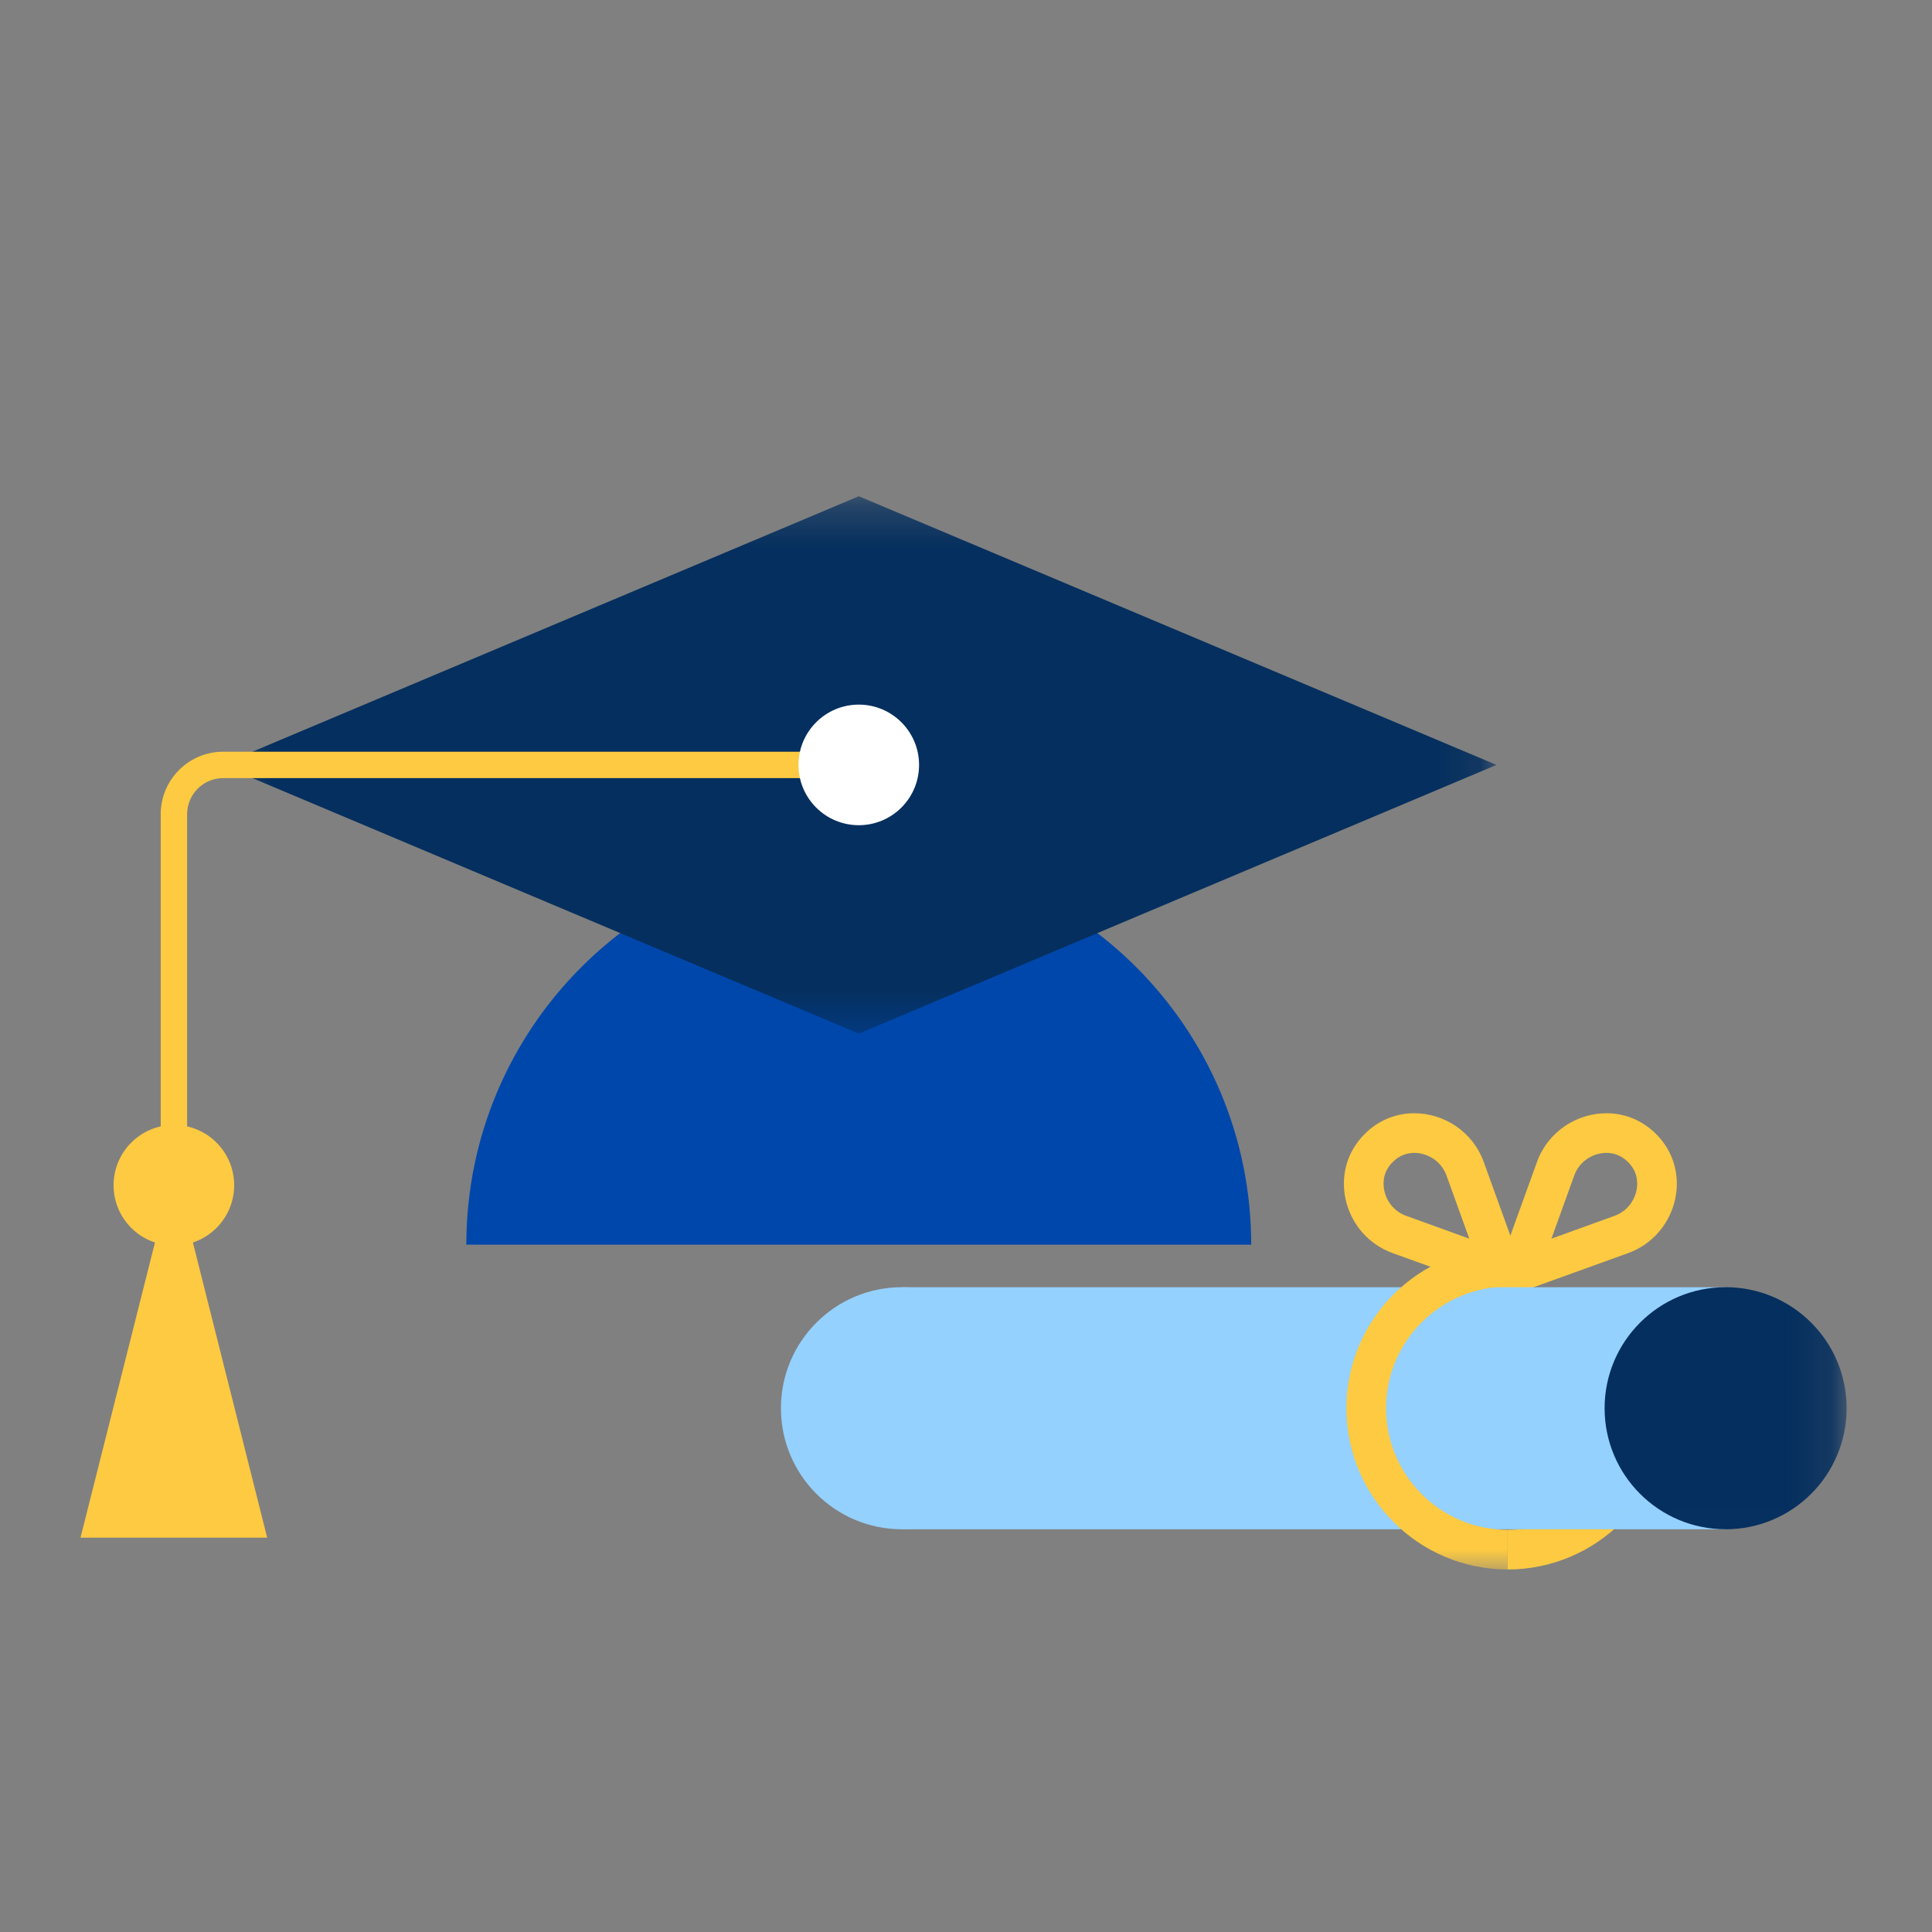
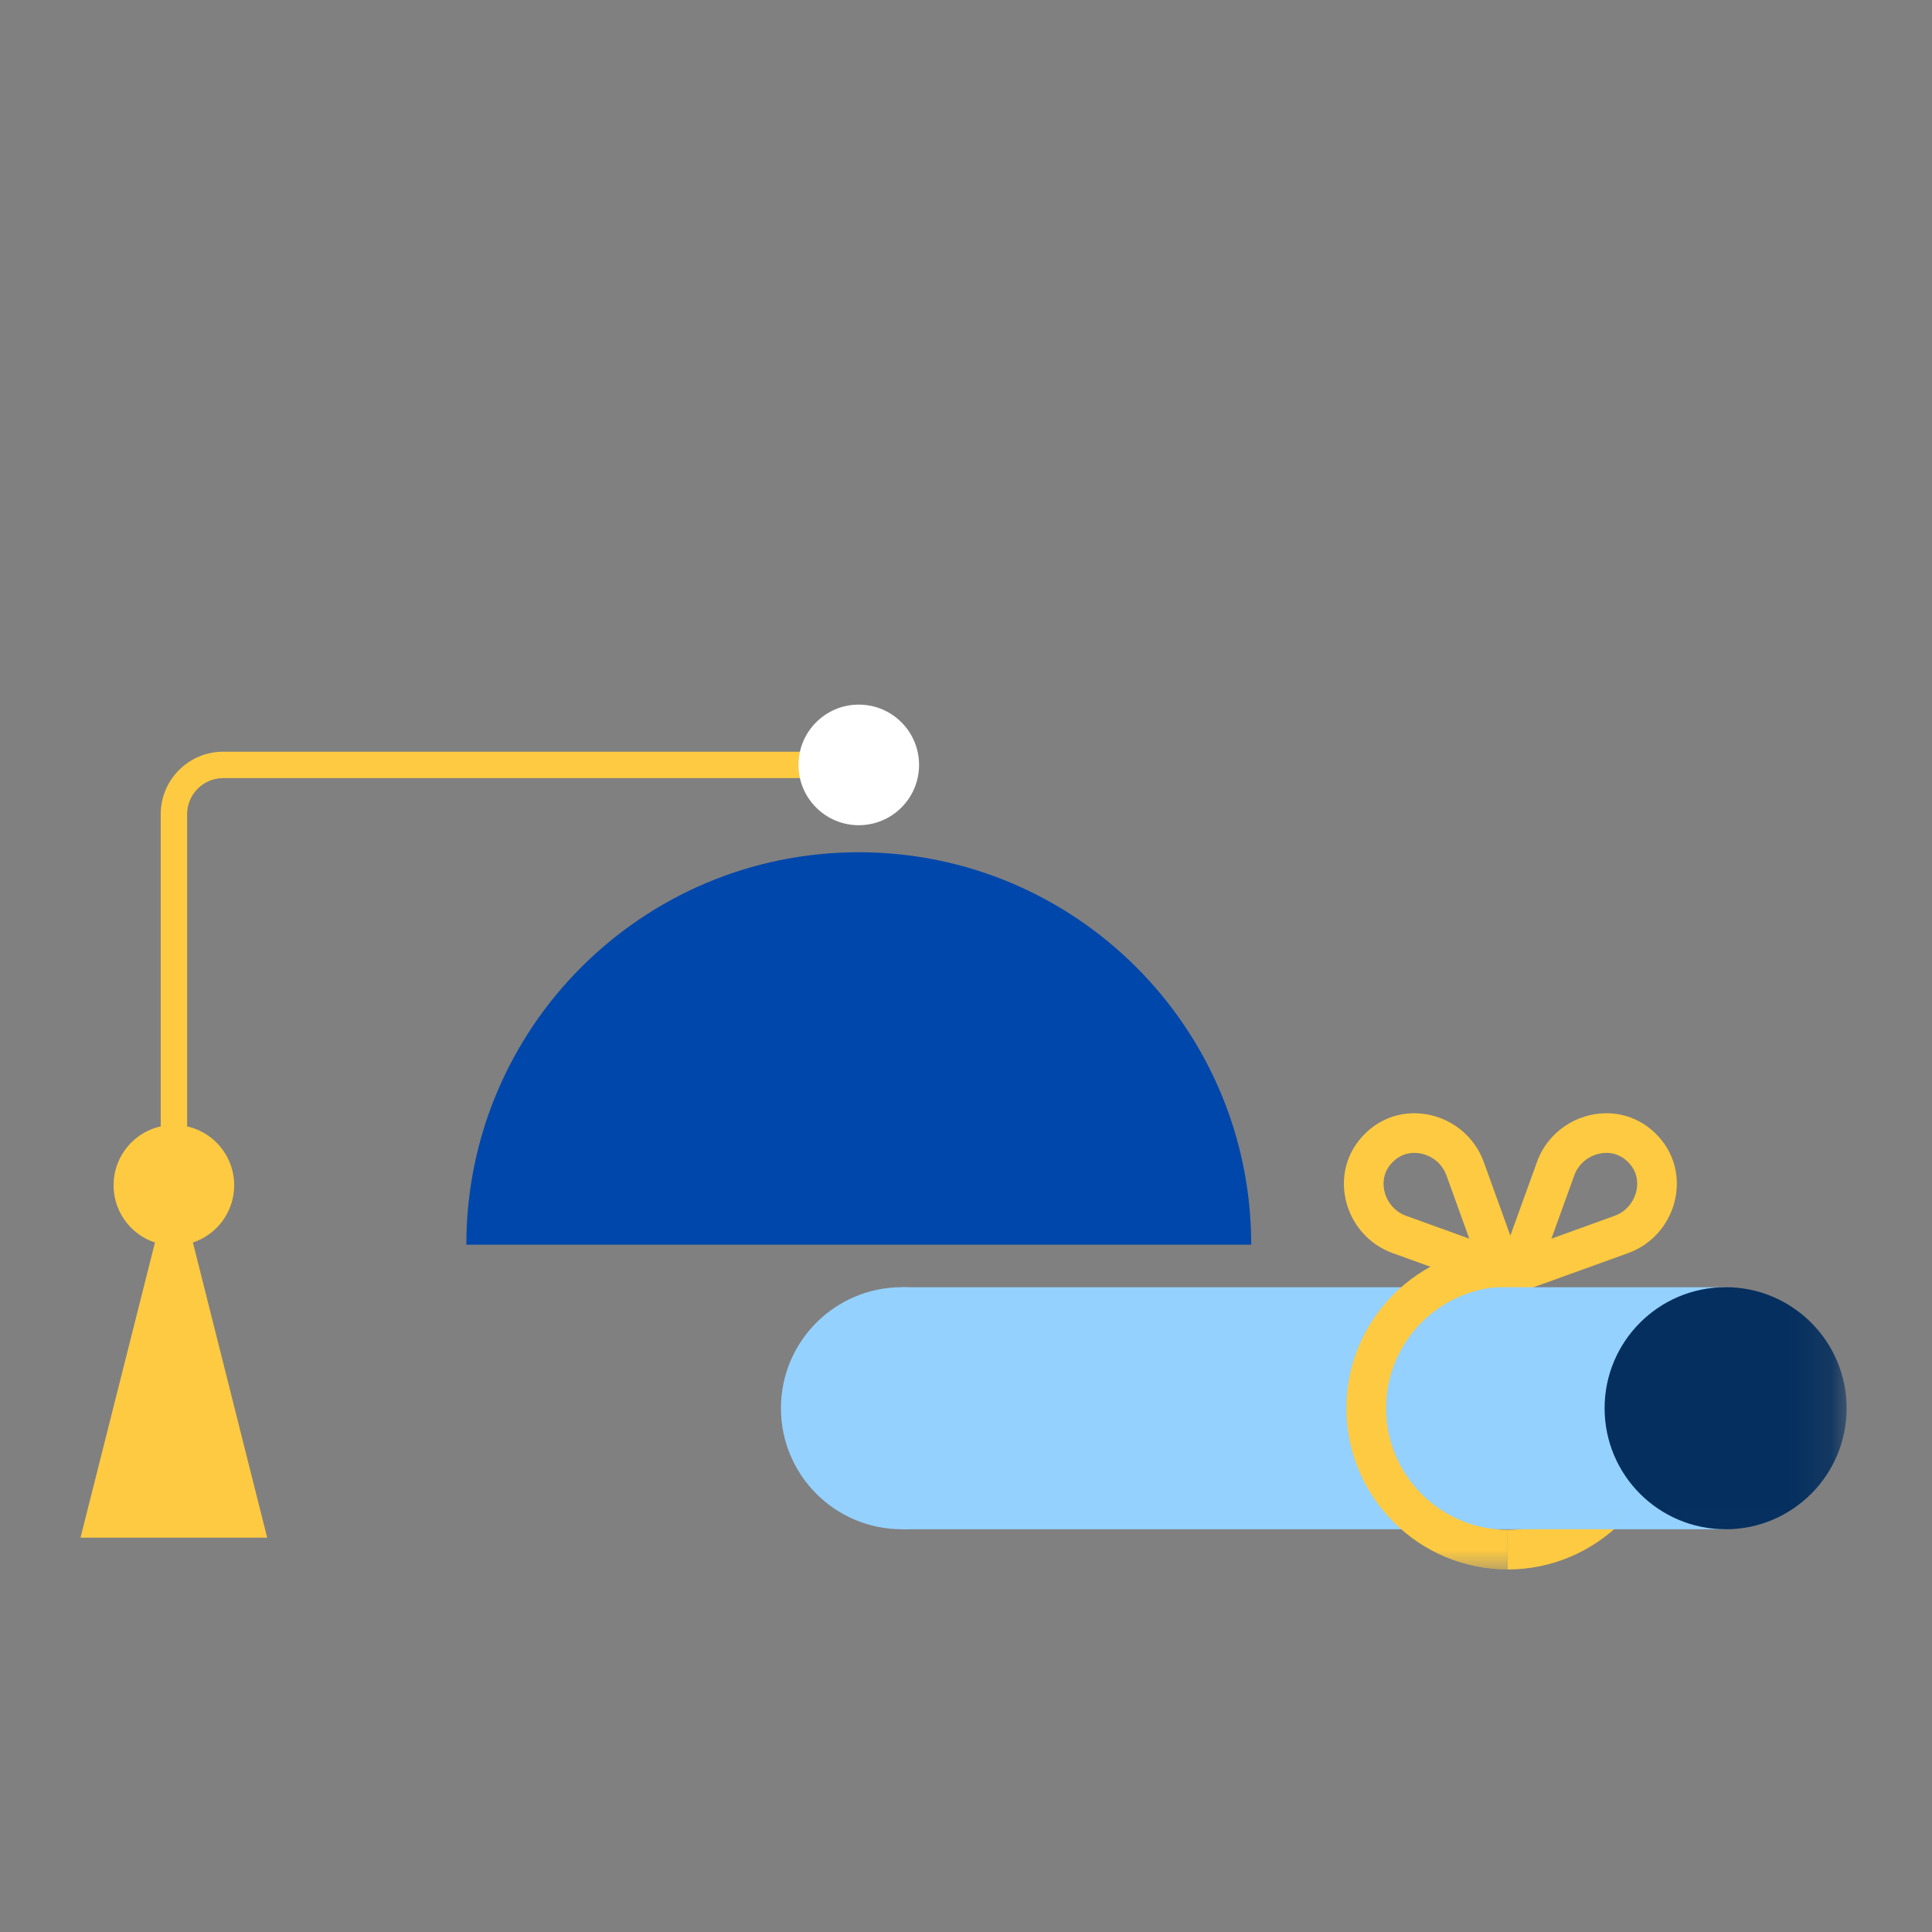
<svg xmlns="http://www.w3.org/2000/svg" xmlns:xlink="http://www.w3.org/1999/xlink" width="48px" height="48px" viewBox="0 0 48 48" version="1.1">
  <rect x="0" y="0" width="48" height="48" fill="#808080" stroke="none" />
  <title>icon/48/icon-student</title>
  <desc>Created with Sketch.</desc>
  <defs>
    <polygon id="path-1" points="0.209 0.261 31.896 0.261 31.896 13.612 0.209 13.612" />
    <polygon id="path-3" points="0 26.993 43.879 26.993 43.879 0.328 0 0.328" />
  </defs>
  <g id="icon/48/icon-student" stroke="none" stroke-width="1" fill="none" fill-rule="evenodd">
    <g transform="translate(2, 12)">
      <path d="M35.457,26.993 L35.457,26.008 C37.123,26.008 38.478,24.653 38.478,22.987 L39.463,22.987 C39.463,25.196 37.666,26.993 35.457,26.993" id="Fill-1" fill="#FDCA41" />
      <path d="M9.586,18.924 C9.586,13.539 13.951,9.174 19.336,9.174 C24.721,9.174 29.086,13.539 29.086,18.924" id="Fill-3" fill="#0047AB" />
      <g id="Group-7" transform="translate(3.284, 0.068)">
        <mask id="mask-2" fill="white">
          <use xlink:href="#path-1" />
        </mask>
        <g id="Clip-6" />
-         <polygon id="Fill-5" fill="#052F5E" mask="url(#mask-2)" points="16.053 13.612 0.209 6.936 16.053 0.261 31.896 6.936" />
      </g>
      <path d="M3.818,17.447 C3.818,18.275 3.148,18.945 2.32,18.945 C1.493,18.945 0.822,18.275 0.822,17.447 C0.822,16.62 1.493,15.949 2.32,15.949 C3.148,15.949 3.818,16.62 3.818,17.447" id="Fill-8" fill="#FDCA41" />
      <polygon id="Fill-10" fill="#FDCA41" points="4.638 26.203 6.56716418e-05 26.203 2.322 16.999" />
      <path d="M2.649,16.307 L1.993,16.307 L1.993,8.228 C1.993,7.372 2.689,6.676 3.545,6.676 L19.336,6.676 L19.336,7.332 L3.545,7.332 C3.051,7.332 2.649,7.734 2.649,8.228 L2.649,16.307 Z" id="Fill-12" fill="#FDCA41" />
      <path d="M20.244,7.004 C20.244,7.506 19.838,7.912 19.336,7.912 C18.834,7.912 18.428,7.506 18.428,7.004 C18.428,6.502 18.834,6.096 19.336,6.096 C19.838,6.096 20.244,6.502 20.244,7.004" id="Fill-14" fill="#FDCA41" />
      <path d="M20.834,7.004 C20.834,7.832 20.163,8.502 19.336,8.502 C18.509,8.502 17.838,7.832 17.838,7.004 C17.838,6.177 18.509,5.506 19.336,5.506 C20.163,5.506 20.834,6.177 20.834,7.004" id="Fill-16" fill="#FFFFFF" />
      <path d="M33.138,15.658 C32.733,15.658 32.324,15.797 31.987,16.097 C31.959,16.122 31.932,16.148 31.905,16.174 C31.878,16.201 31.852,16.228 31.828,16.256 C30.987,17.2 31.413,18.705 32.602,19.134 L36.144,20.413 L34.864,16.871 C34.588,16.107 33.868,15.658 33.138,15.658 M33.138,16.643 L33.138,16.643 C33.435,16.643 33.797,16.817 33.938,17.206 L34.504,18.774 L32.936,18.207 C32.671,18.112 32.47,17.889 32.4,17.612 C32.362,17.462 32.332,17.171 32.563,16.911 C32.576,16.897 32.588,16.884 32.602,16.871 C32.615,16.858 32.628,16.845 32.642,16.833 C32.817,16.676 33.009,16.643 33.138,16.643" id="Fill-18" fill="#FDCA41" />
      <path d="M37.911,15.658 C37.181,15.658 36.461,16.107 36.185,16.871 L34.905,20.413 L38.448,19.134 C39.636,18.705 40.062,17.2 39.222,16.256 C39.197,16.228 39.171,16.201 39.144,16.174 C39.117,16.148 39.09,16.122 39.062,16.097 C38.725,15.797 38.317,15.658 37.911,15.658 M37.911,16.643 C38.04,16.643 38.232,16.676 38.408,16.833 C38.421,16.845 38.434,16.858 38.448,16.871 C38.461,16.884 38.474,16.898 38.486,16.911 C38.717,17.171 38.688,17.462 38.65,17.612 C38.579,17.889 38.379,18.112 38.113,18.207 L36.545,18.774 L37.111,17.206 C37.252,16.817 37.614,16.643 37.911,16.643" id="Fill-20" fill="#FDCA41" />
      <path d="M23.415,22.987 C23.415,24.648 22.069,25.994 20.408,25.994 C18.748,25.994 17.402,24.648 17.402,22.987 C17.402,21.327 18.748,19.98 20.408,19.98 C22.069,19.98 23.415,21.327 23.415,22.987" id="Fill-22" fill="#94D1FE" />
      <mask id="mask-4" fill="white">
        <use xlink:href="#path-3" />
      </mask>
      <g id="Clip-25" />
      <polygon id="Fill-24" fill="#94D1FE" mask="url(#mask-4)" points="20.408 25.994 40.872 25.994 40.872 19.981 20.408 19.981" />
      <path d="M43.879,22.987 C43.879,24.648 42.533,25.994 40.872,25.994 C39.212,25.994 37.866,24.648 37.866,22.987 C37.866,21.327 39.212,19.98 40.872,19.98 C42.533,19.98 43.879,21.327 43.879,22.987" id="Fill-26" fill="#052F5E" mask="url(#mask-4)" />
      <path d="M35.457,26.993 C33.248,26.993 31.451,25.196 31.451,22.987 C31.451,20.778 33.248,18.981 35.457,18.981 L35.457,19.966 C33.792,19.966 32.436,21.322 32.436,22.987 C32.436,24.653 33.792,26.008 35.457,26.008 L35.457,26.993 Z" id="Fill-27" fill="#FDCA41" mask="url(#mask-4)" />
    </g>
  </g>
</svg>